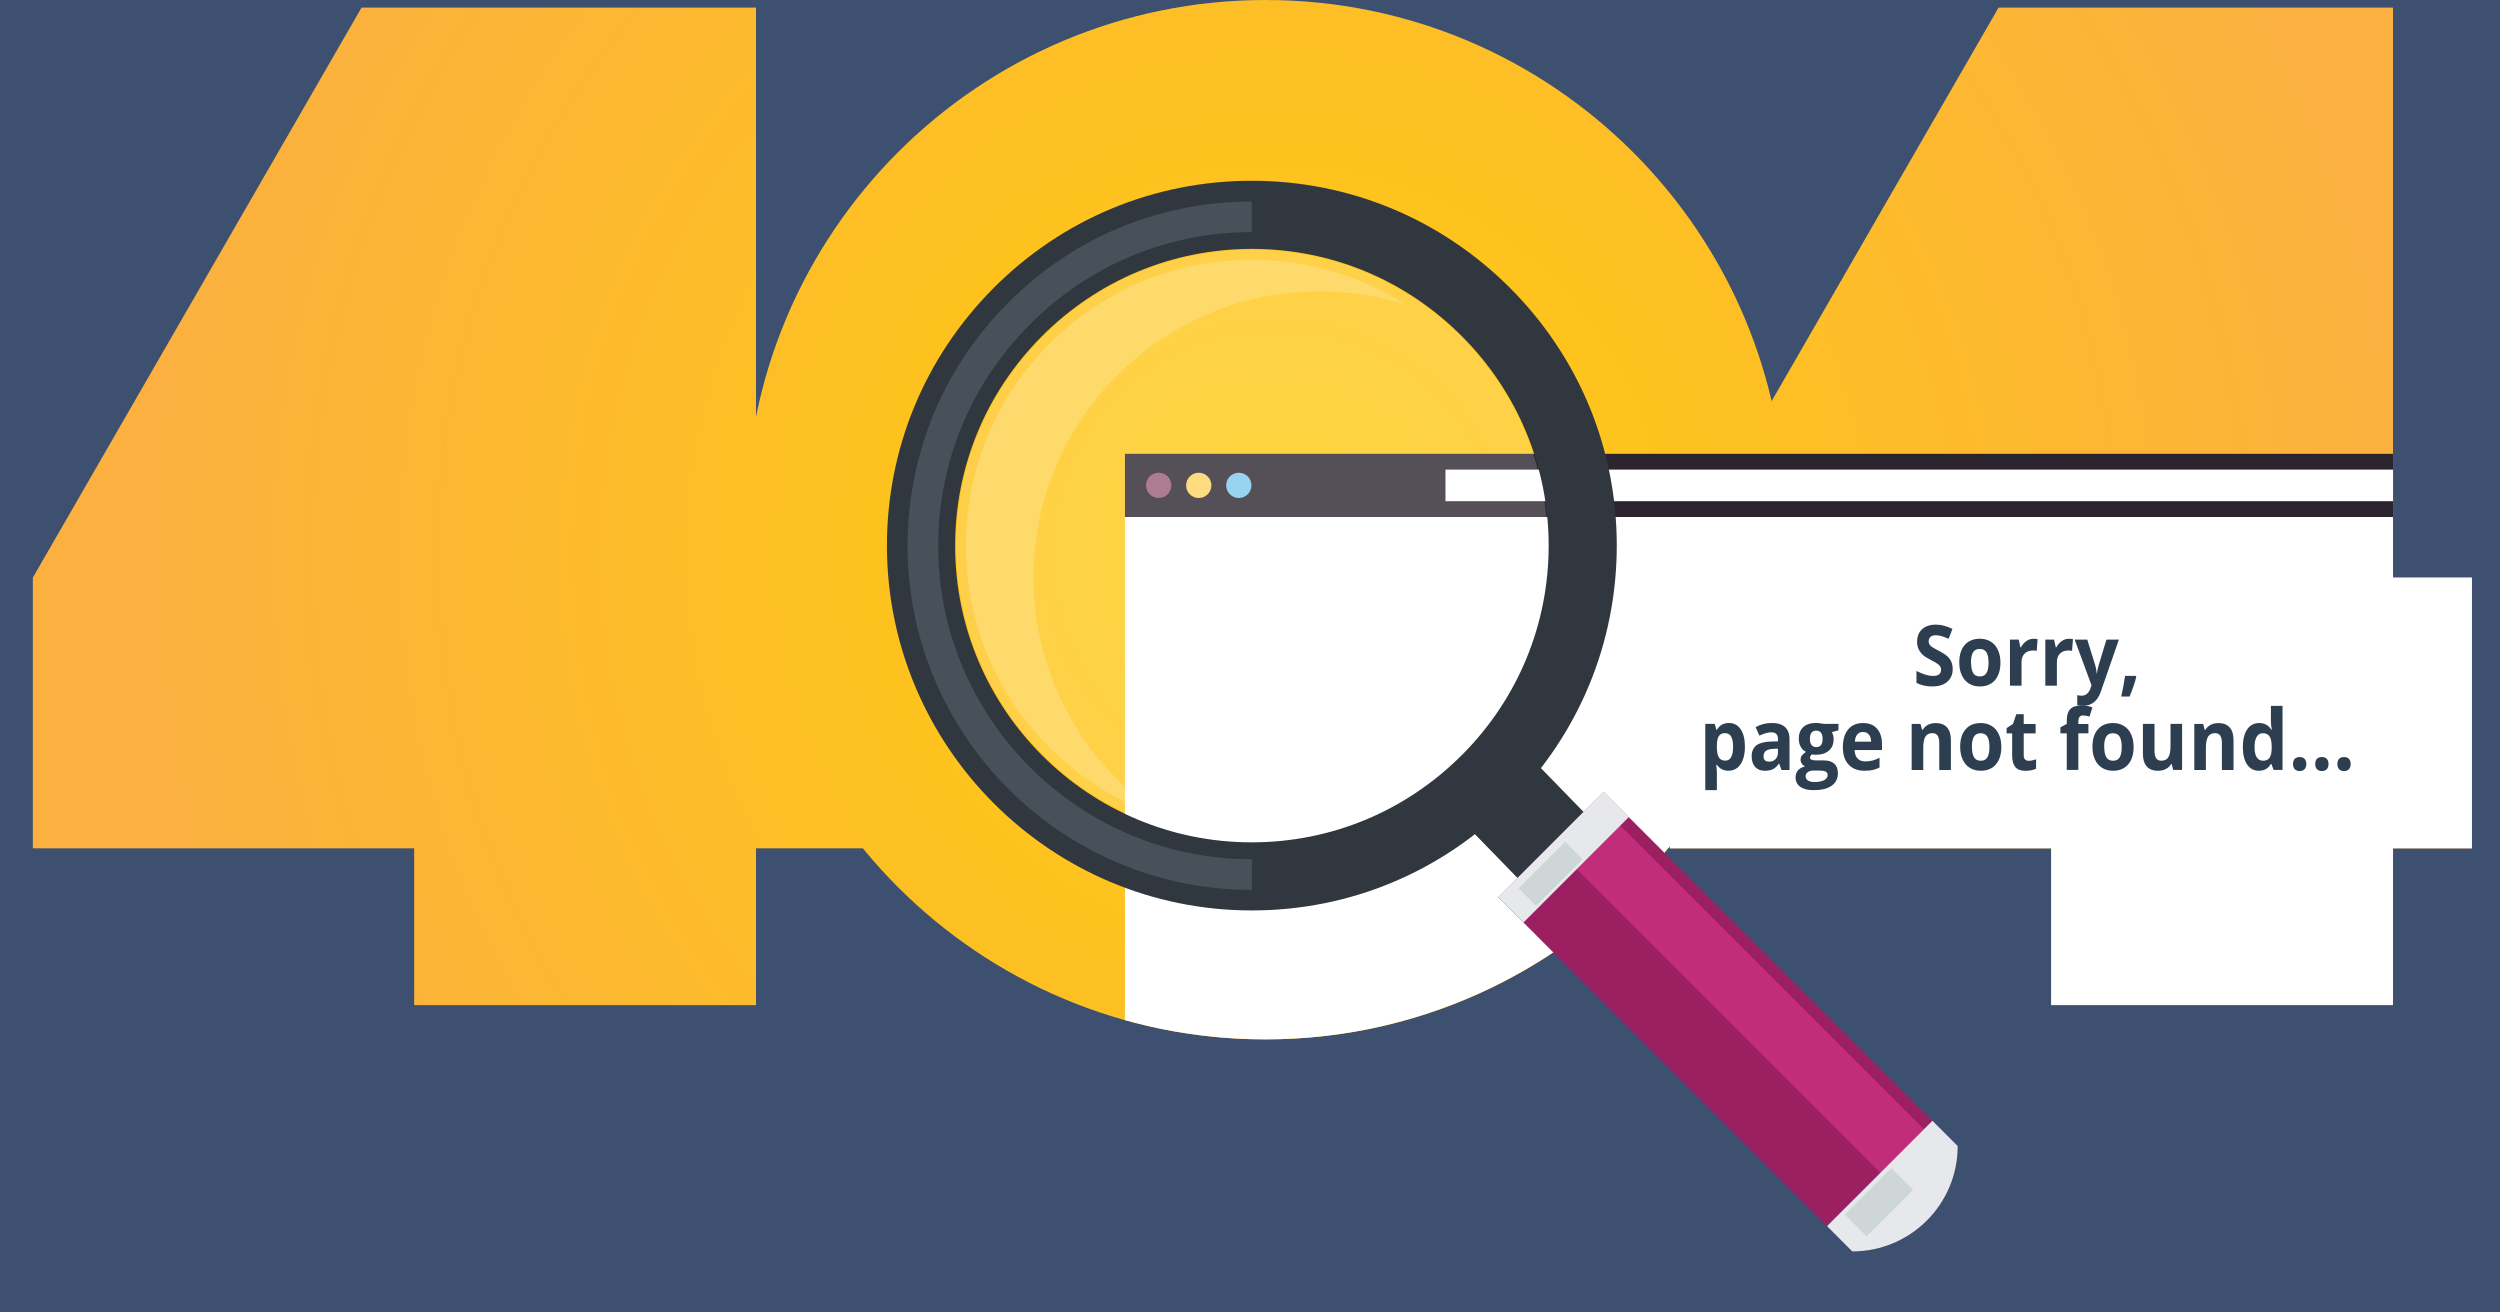
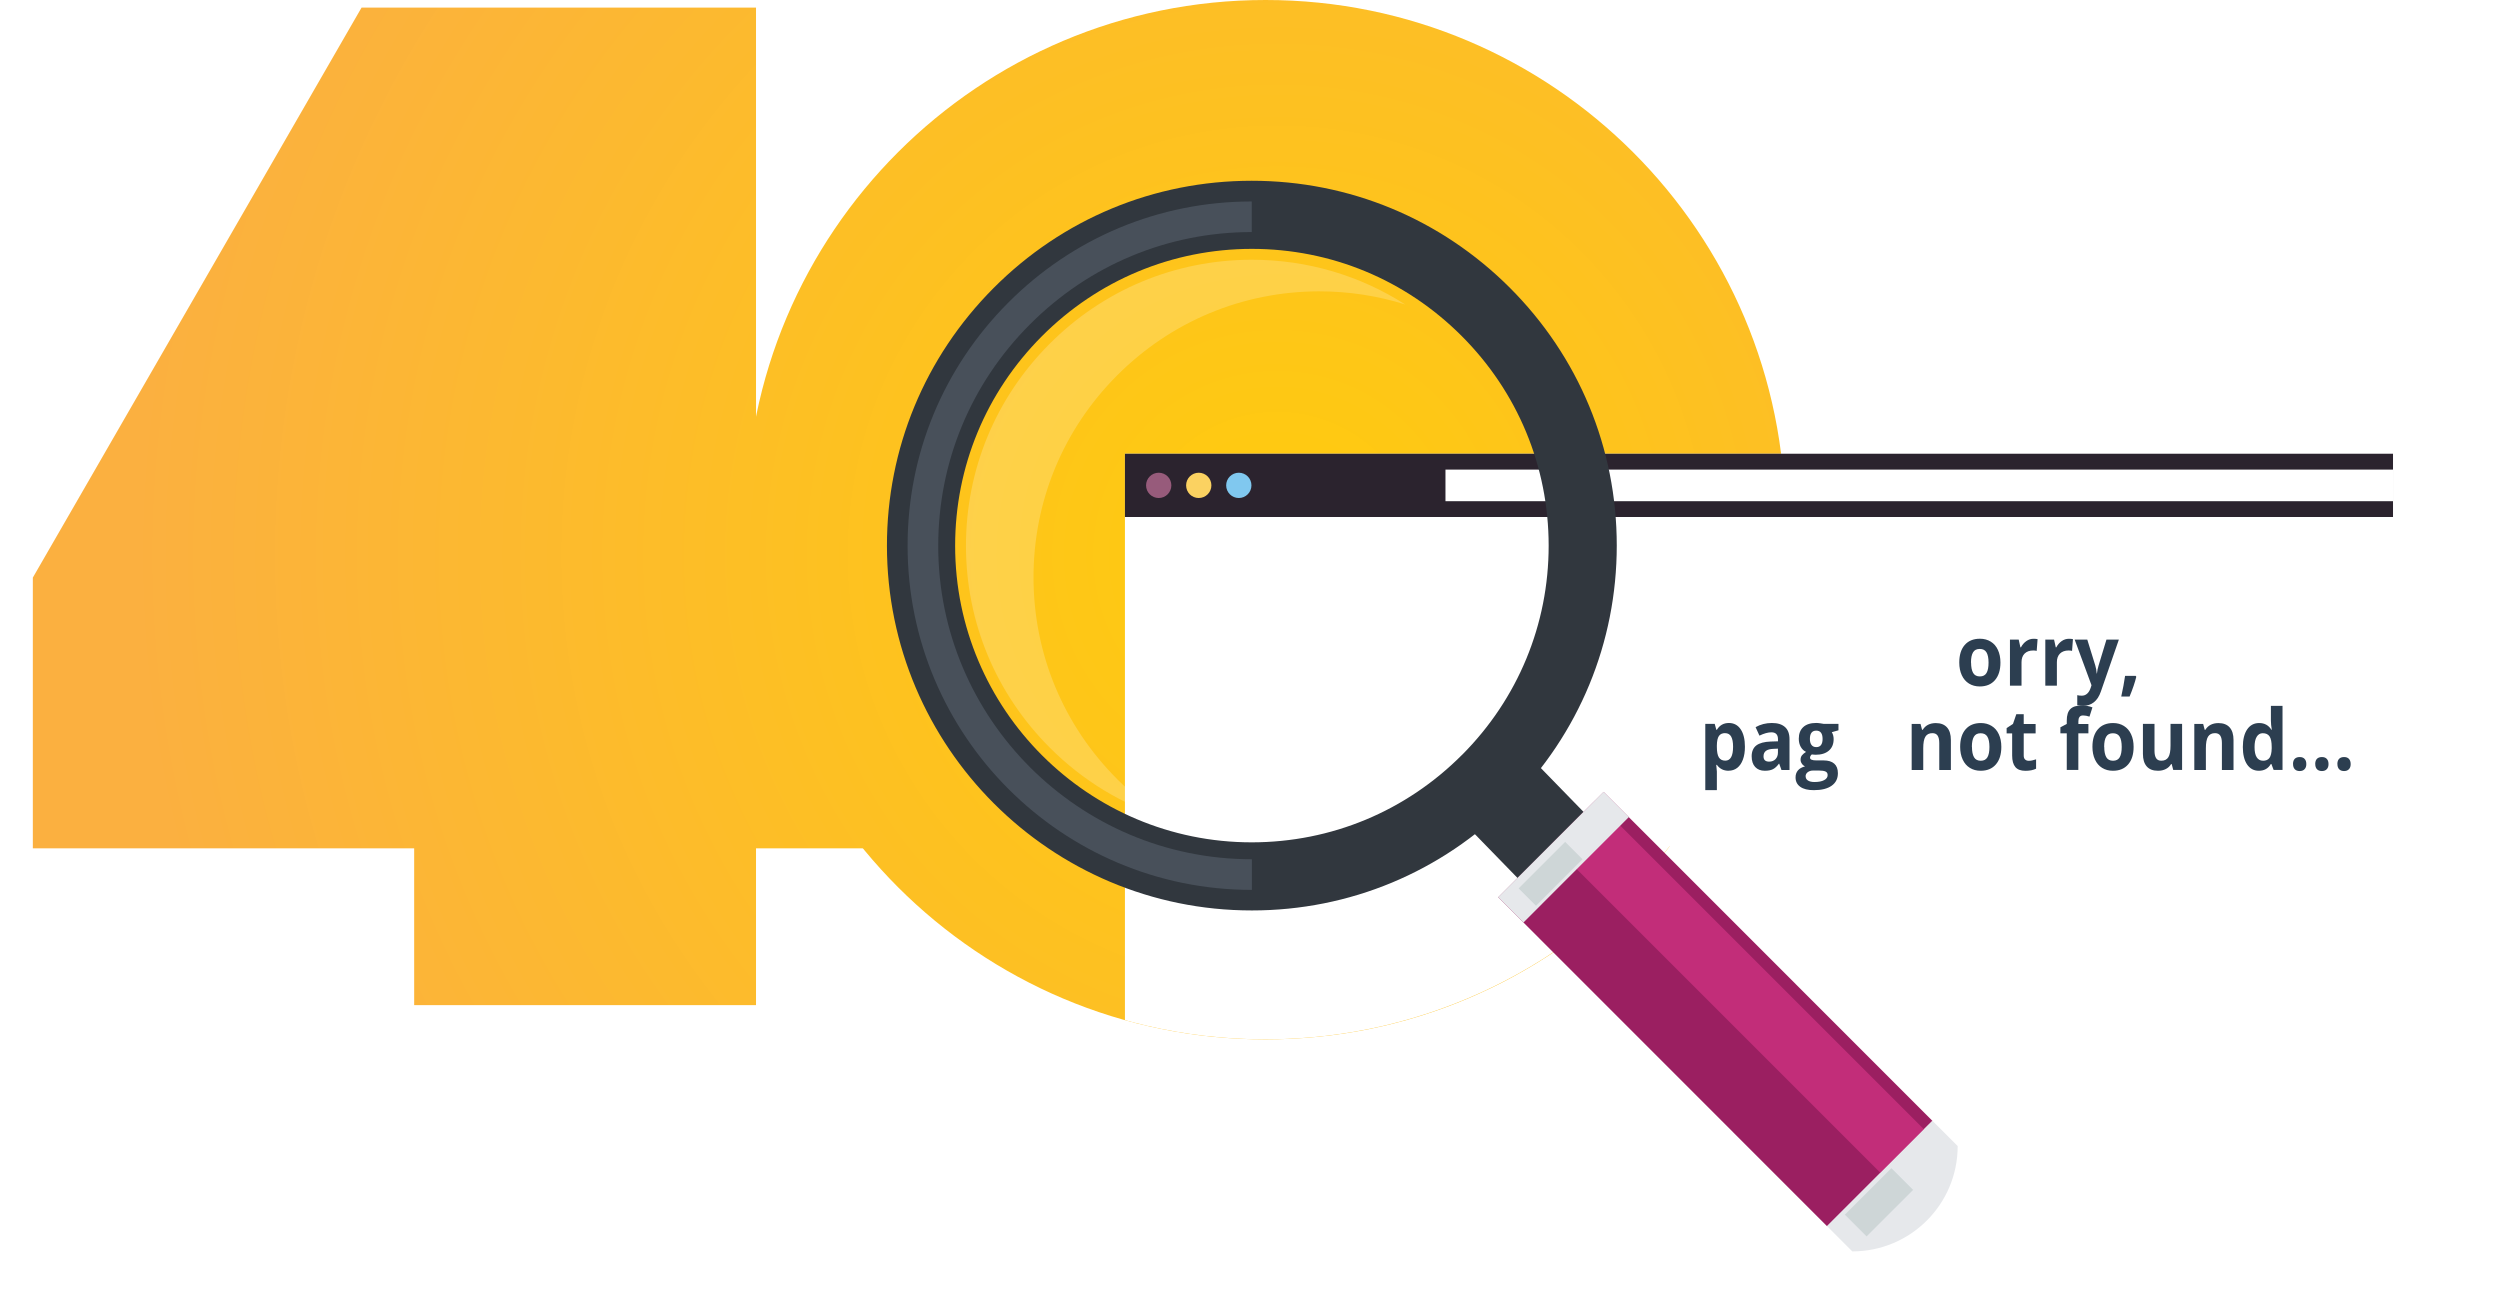
<svg xmlns="http://www.w3.org/2000/svg" xmlns:xlink="http://www.w3.org/1999/xlink" id="Layer_2" viewBox="0 0 533.72 280.11">
  <defs>
    <style>.cls-1{fill:none;}.cls-2{clip-path:url(#clippath);}.cls-3{fill:#e6e8eb;}.cls-4{fill:#fbd261;}.cls-5,.cls-6{fill:#fff;}.cls-7{fill:#80c8ef;}.cls-8{fill:#9b1f61;}.cls-9{fill:#31373e;}.cls-10{fill:#ced6d7;}.cls-11{fill:#c22d79;}.cls-12{fill:#3d506f;}.cls-13{fill:#975b7b;}.cls-14{fill:#2b232e;}.cls-15{fill:#48505a;}.cls-16{fill:#2c3e50;}.cls-17{fill:url(#radial-gradient-3);}.cls-18{fill:url(#radial-gradient-2);}.cls-6{opacity:.2;}.cls-19{fill:url(#radial-gradient);}</style>
    <radialGradient id="radial-gradient" cx="272.67" cy="118.5" fx="272.67" fy="118.5" r="244.51" gradientTransform="matrix(1, 0, 0, 1, 0, 0)" gradientUnits="userSpaceOnUse">
      <stop offset="0" stop-color="#ffcc0d" />
      <stop offset="1" stop-color="#fbb040" />
    </radialGradient>
    <radialGradient id="radial-gradient-2" cx="272.67" fx="272.67" r="244.51" xlink:href="#radial-gradient" />
    <radialGradient id="radial-gradient-3" cx="272.67" cy="118.49" fx="272.67" fy="118.49" r="244.51" xlink:href="#radial-gradient" />
    <clipPath id="clippath">
      <path class="cls-1" d="M510.88,123.31V1.62h-84.21l-48.45,84.01C366.77,36.56,322.74,0,270.18,0s-98.59,38.24-108.77,89.01V1.62H77.19L7.01,123.31v57.8H88.42v33.46h72.98v-33.46h22.83c20.35,24.89,51.29,40.78,85.94,40.78s65.98-16.09,86.32-41.25v.47h81.41v33.46h72.98v-33.46h16.84v-57.8h-16.84Z" />
    </clipPath>
  </defs>
  <g id="Layer_2-2">
    <g>
-       <rect class="cls-12" width="533.72" height="280.11" />
      <g>
        <polygon class="cls-19" points="210.11 123.31 210.11 181.11 161.4 181.11 161.4 214.58 88.42 214.58 88.42 181.11 7.01 181.11 7.01 123.31 77.19 1.62 161.4 1.62 161.4 123.31 210.11 123.31" />
-         <polygon class="cls-18" points="527.73 123.31 527.73 181.11 510.88 181.11 510.88 214.58 437.9 214.58 437.9 181.11 356.49 181.11 356.49 123.31 426.67 1.62 510.88 1.62 510.88 123.31 527.73 123.31" />
        <path class="cls-17" d="M381.12,110.95c0,61.27-49.67,110.95-110.95,110.95s-110.95-49.67-110.95-110.95S208.9,0,270.18,0s110.95,49.67,110.95,110.95Z" />
      </g>
      <g class="cls-2">
        <g>
          <rect class="cls-5" x="240.16" y="96.87" width="362.75" height="231.21" />
          <rect class="cls-14" x="240.16" y="96.87" width="363.22" height="13.5" />
          <rect class="cls-5" x="308.59" y="100.25" width="270.5" height="6.75" />
          <path class="cls-13" d="M250.07,103.62c0,1.49-1.21,2.7-2.7,2.7s-2.7-1.21-2.7-2.7,1.21-2.7,2.7-2.7,2.7,1.2,2.7,2.7Z" />
          <path class="cls-4" d="M258.62,103.62c0,1.49-1.21,2.7-2.71,2.7s-2.69-1.21-2.69-2.7,1.21-2.7,2.69-2.7,2.71,1.2,2.71,2.7Z" />
          <path class="cls-7" d="M267.17,103.62c0,1.49-1.21,2.7-2.7,2.7s-2.7-1.21-2.7-2.7,1.21-2.7,2.7-2.7,2.7,1.2,2.7,2.7Z" />
        </g>
      </g>
      <g>
-         <path class="cls-16" d="M416.88,142.81c0,1.16-.39,2.07-1.16,2.74s-1.84,1-3.22,1c-1.27,0-2.38-.26-3.36-.77v-2.53c.8,.39,1.48,.66,2.03,.82s1.06,.24,1.52,.24c.55,0,.97-.11,1.27-.34,.29-.23,.44-.57,.44-1.02,0-.25-.06-.48-.19-.67-.13-.2-.32-.38-.57-.57-.25-.18-.76-.47-1.54-.87-.72-.37-1.27-.72-1.63-1.06-.36-.34-.65-.74-.87-1.19-.22-.45-.32-.98-.32-1.58,0-1.14,.36-2.03,1.07-2.68,.71-.65,1.69-.98,2.95-.98,.62,0,1.2,.08,1.76,.24,.56,.16,1.14,.38,1.76,.67l-.81,2.12c-.63-.28-1.16-.48-1.57-.59-.41-.11-.82-.17-1.22-.17-.48,0-.84,.12-1.09,.36-.25,.24-.38,.55-.38,.94,0,.24,.05,.45,.15,.63,.1,.18,.27,.35,.49,.52,.22,.17,.76,.47,1.59,.9,1.11,.57,1.87,1.15,2.28,1.73,.41,.58,.62,1.29,.62,2.12Z" />
        <path class="cls-16" d="M427.07,141.45c0,1.6-.39,2.85-1.17,3.75-.78,.9-1.86,1.35-3.25,1.35-.87,0-1.64-.21-2.3-.62-.66-.41-1.18-1.01-1.53-1.78-.36-.77-.54-1.68-.54-2.71,0-1.61,.39-2.85,1.16-3.74,.77-.89,1.86-1.34,3.26-1.34,.87,0,1.64,.21,2.3,.62,.67,.41,1.18,1,1.53,1.77,.36,.77,.54,1.67,.54,2.7Zm-6.27,0c0,.97,.15,1.71,.44,2.21,.29,.5,.77,.75,1.44,.75s1.13-.25,1.42-.74c.29-.49,.43-1.23,.43-2.21s-.15-1.7-.44-2.19c-.29-.49-.77-.73-1.44-.73s-1.14,.24-1.43,.73c-.29,.48-.44,1.21-.44,2.19Z" />
        <path class="cls-16" d="M434.17,136.37c.33,0,.61,.03,.83,.08l-.19,2.51c-.2-.06-.44-.09-.73-.09-.79,0-1.4,.22-1.85,.66-.44,.44-.66,1.05-.66,1.85v5h-2.47v-9.83h1.87l.36,1.65h.12c.28-.55,.66-.99,1.14-1.33,.48-.34,1-.5,1.56-.5Z" />
        <path class="cls-16" d="M441.72,136.37c.33,0,.61,.03,.83,.08l-.19,2.51c-.2-.06-.44-.09-.73-.09-.79,0-1.4,.22-1.85,.66-.44,.44-.66,1.05-.66,1.85v5h-2.47v-9.83h1.87l.36,1.65h.12c.28-.55,.66-.99,1.14-1.33,.48-.34,1-.5,1.56-.5Z" />
        <path class="cls-16" d="M442.9,136.55h2.71l1.71,5.53c.15,.48,.25,1.05,.3,1.71h.05c.06-.6,.18-1.17,.35-1.71l1.68-5.53h2.65l-3.84,11.08c-.35,1.03-.85,1.79-1.5,2.3-.65,.51-1.41,.76-2.28,.76-.43,0-.85-.05-1.26-.15v-2.13c.3,.08,.62,.11,.97,.11,.44,0,.82-.14,1.15-.44,.33-.29,.58-.73,.77-1.31l.15-.48-3.6-9.76Z" />
        <path class="cls-16" d="M456.07,144.49c-.28,1.18-.76,2.59-1.43,4.21h-1.78c.35-1.56,.62-3.03,.82-4.41h2.27l.12,.2Z" />
        <path class="cls-16" d="M369.04,164.55c-1.07,0-1.9-.42-2.51-1.26h-.13c.09,.82,.13,1.29,.13,1.42v3.98h-2.47v-14.15h2.01l.35,1.27h.11c.58-.97,1.43-1.46,2.57-1.46,1.07,0,1.91,.45,2.51,1.34,.61,.9,.91,2.14,.91,3.74,0,1.05-.14,1.96-.43,2.73-.28,.77-.69,1.36-1.21,1.77-.52,.4-1.14,.61-1.85,.61Zm-.73-8.04c-.61,0-1.06,.2-1.34,.61-.28,.41-.43,1.08-.44,2.02v.29c0,1.05,.14,1.81,.43,2.27,.29,.46,.75,.69,1.37,.69,1.11,0,1.66-.99,1.66-2.97,0-.97-.14-1.69-.41-2.17-.27-.48-.7-.73-1.29-.73Z" />
        <path class="cls-16" d="M380.32,164.38l-.48-1.34h-.06c-.42,.57-.84,.96-1.29,1.18-.44,.22-1.02,.33-1.72,.33-.87,0-1.56-.27-2.06-.81-.5-.54-.75-1.31-.75-2.3s.34-1.81,1.01-2.31c.67-.5,1.69-.77,3.04-.82l1.57-.05v-.43c0-1-.47-1.49-1.41-1.49-.72,0-1.58,.24-2.55,.71l-.82-1.81c1.04-.59,2.2-.89,3.47-.89s2.15,.29,2.8,.86c.65,.57,.97,1.45,.97,2.62v6.55h-1.73Zm-.73-4.55l-.96,.04c-.72,.02-1.25,.16-1.61,.42-.35,.26-.53,.65-.53,1.18,0,.76,.4,1.13,1.2,1.13,.57,0,1.03-.18,1.37-.54,.34-.36,.51-.83,.51-1.42v-.81Z" />
        <path class="cls-16" d="M392.49,154.55v1.36l-1.42,.4c.26,.44,.39,.93,.39,1.48,0,1.05-.34,1.88-1.02,2.46-.68,.59-1.62,.88-2.83,.88l-.45-.03-.36-.04c-.25,.21-.38,.45-.38,.7,0,.39,.45,.58,1.36,.58h1.54c.99,0,1.75,.23,2.27,.69,.52,.46,.78,1.14,.78,2.04,0,1.15-.44,2.04-1.33,2.67-.88,.63-2.15,.95-3.81,.95-1.27,0-2.23-.24-2.9-.72-.67-.48-1-1.15-1-2.01,0-.59,.17-1.09,.51-1.49,.34-.4,.84-.68,1.5-.85-.25-.12-.48-.31-.66-.58-.19-.27-.28-.55-.28-.85,0-.38,.1-.69,.3-.94,.2-.25,.49-.49,.87-.73-.48-.22-.85-.58-1.13-1.07-.28-.49-.42-1.07-.42-1.74,0-1.07,.32-1.9,.96-2.49,.64-.59,1.56-.88,2.76-.88,.25,0,.56,.03,.9,.08,.35,.05,.57,.09,.67,.11h3.16Zm-7,11.21c0,.37,.16,.66,.49,.87,.33,.21,.79,.32,1.37,.32,.89,0,1.58-.13,2.08-.4,.5-.26,.75-.62,.75-1.08,0-.37-.15-.62-.45-.76-.3-.14-.76-.21-1.38-.21h-1.28c-.45,0-.83,.12-1.14,.35-.31,.23-.46,.54-.46,.92Zm.9-8c0,.53,.11,.96,.34,1.27,.22,.31,.57,.47,1.03,.47s.81-.16,1.02-.47c.22-.31,.32-.73,.32-1.27,0-1.18-.45-1.78-1.35-1.78s-1.36,.59-1.36,1.78Z" />
-         <path class="cls-16" d="M398.08,164.55c-1.46,0-2.6-.44-3.42-1.31-.82-.87-1.23-2.11-1.23-3.71s.38-2.92,1.14-3.82c.76-.9,1.81-1.35,3.15-1.35s2.28,.4,2.99,1.19c.71,.79,1.07,1.88,1.07,3.28v1.3h-5.85c.03,.76,.23,1.36,.62,1.78,.39,.43,.93,.64,1.64,.64,.55,0,1.06-.06,1.55-.18,.49-.12,.99-.32,1.52-.59v2.07c-.43,.23-.89,.41-1.39,.52-.49,.12-1.09,.17-1.8,.17Zm-.35-8.28c-.52,0-.94,.18-1.23,.54-.3,.36-.47,.87-.51,1.53h3.47c-.01-.66-.17-1.17-.48-1.53-.31-.36-.72-.54-1.25-.54Z" />
        <path class="cls-16" d="M416.48,164.38h-2.47v-5.74c0-.71-.12-1.24-.35-1.59s-.6-.53-1.11-.53c-.69,0-1.19,.25-1.5,.75-.31,.5-.46,1.33-.46,2.49v4.62h-2.47v-9.83h1.89l.33,1.26h.14c.28-.47,.66-.83,1.14-1.08,.48-.24,1.03-.36,1.65-.36,1.05,0,1.85,.31,2.4,.93,.55,.62,.82,1.51,.82,2.68v6.41Z" />
        <path class="cls-16" d="M427.26,159.45c0,1.6-.39,2.85-1.17,3.75-.78,.9-1.86,1.35-3.25,1.35-.87,0-1.64-.21-2.3-.62-.67-.41-1.18-1.01-1.53-1.78-.36-.77-.54-1.68-.54-2.71,0-1.61,.39-2.85,1.16-3.74,.77-.89,1.86-1.34,3.26-1.34,.87,0,1.64,.21,2.3,.62,.67,.41,1.18,1,1.53,1.77,.36,.77,.54,1.67,.54,2.7Zm-6.27,0c0,.97,.15,1.71,.44,2.21,.29,.5,.77,.75,1.44,.75s1.13-.25,1.42-.74c.29-.49,.43-1.23,.43-2.21s-.15-1.7-.44-2.19c-.29-.49-.77-.73-1.44-.73s-1.14,.24-1.43,.73c-.29,.48-.44,1.21-.44,2.19Z" />
        <path class="cls-16" d="M433.12,162.42c.43,0,.95-.1,1.56-.31v2c-.62,.3-1.37,.45-2.27,.45-.99,0-1.71-.27-2.16-.81s-.68-1.36-.68-2.44v-4.74h-1.18v-1.13l1.36-.9,.71-2.07h1.58v2.09h2.54v2.01h-2.54v4.74c0,.38,.1,.66,.3,.84,.2,.18,.46,.27,.78,.27Z" />
        <path class="cls-16" d="M445.84,156.56h-2.14v7.81h-2.47v-7.81h-1.36v-1.29l1.36-.72v-.72c0-1.12,.25-1.94,.76-2.45,.51-.52,1.32-.77,2.44-.77,.85,0,1.61,.14,2.28,.41l-.63,1.97c-.5-.17-.96-.25-1.38-.25-.35,0-.61,.11-.76,.34-.16,.23-.23,.51-.23,.87v.62h2.14v2.01Z" />
        <path class="cls-16" d="M455.5,159.45c0,1.6-.39,2.85-1.17,3.75-.78,.9-1.86,1.35-3.25,1.35-.87,0-1.64-.21-2.3-.62-.67-.41-1.18-1.01-1.53-1.78-.36-.77-.54-1.68-.54-2.71,0-1.61,.39-2.85,1.16-3.74,.77-.89,1.86-1.34,3.26-1.34,.87,0,1.64,.21,2.3,.62,.66,.41,1.18,1,1.53,1.77,.36,.77,.54,1.67,.54,2.7Zm-6.27,0c0,.97,.15,1.71,.44,2.21,.29,.5,.77,.75,1.44,.75s1.13-.25,1.42-.74c.29-.49,.43-1.23,.43-2.21s-.15-1.7-.44-2.19c-.29-.49-.77-.73-1.44-.73s-1.14,.24-1.43,.73c-.29,.48-.44,1.21-.44,2.19Z" />
        <path class="cls-16" d="M463.96,164.38l-.33-1.26h-.13c-.26,.46-.64,.81-1.13,1.06-.49,.25-1.04,.37-1.66,.37-1.06,0-1.87-.31-2.41-.93-.54-.62-.81-1.51-.81-2.67v-6.41h2.47v5.74c0,.71,.12,1.24,.35,1.59,.23,.36,.6,.53,1.11,.53,.69,0,1.19-.25,1.5-.75,.31-.5,.46-1.33,.46-2.49v-4.62h2.47v9.83h-1.9Z" />
        <path class="cls-16" d="M476.82,164.38h-2.47v-5.74c0-.71-.12-1.24-.35-1.59s-.6-.53-1.11-.53c-.69,0-1.19,.25-1.5,.75-.31,.5-.46,1.33-.46,2.49v4.62h-2.47v-9.83h1.89l.33,1.26h.14c.28-.47,.66-.83,1.14-1.08,.48-.24,1.03-.36,1.65-.36,1.05,0,1.85,.31,2.4,.93,.55,.62,.82,1.51,.82,2.68v6.41Z" />
        <path class="cls-16" d="M482.24,164.55c-1.07,0-1.9-.45-2.51-1.34-.61-.9-.91-2.14-.91-3.73s.31-2.87,.93-3.77c.62-.9,1.47-1.35,2.56-1.35,1.14,0,2.01,.48,2.61,1.44h.08c-.12-.73-.19-1.39-.19-1.96v-3.15h2.48v13.68h-1.9l-.48-1.27h-.11c-.56,.97-1.42,1.45-2.57,1.45Zm.87-2.14c.63,0,1.1-.2,1.39-.6,.29-.4,.46-1.08,.48-2.03v-.29c0-1.05-.15-1.81-.45-2.27-.3-.46-.79-.69-1.46-.69-.55,0-.98,.25-1.29,.76-.31,.51-.46,1.24-.46,2.21s.15,1.69,.46,2.17c.31,.48,.75,.73,1.32,.73Z" />
        <path class="cls-16" d="M489.53,163.12c0-.49,.12-.86,.37-1.12,.24-.25,.6-.38,1.06-.38s.8,.13,1.04,.39c.25,.26,.37,.63,.37,1.11s-.12,.83-.37,1.09c-.25,.27-.59,.4-1.04,.4s-.81-.13-1.05-.39c-.25-.26-.37-.63-.37-1.1Z" />
        <path class="cls-16" d="M494.27,163.12c0-.49,.12-.86,.37-1.12,.24-.25,.6-.38,1.06-.38s.8,.13,1.04,.39c.25,.26,.37,.63,.37,1.11s-.12,.83-.37,1.09c-.25,.27-.59,.4-1.04,.4s-.81-.13-1.05-.39c-.25-.26-.37-.63-.37-1.1Z" />
        <path class="cls-16" d="M499,163.12c0-.49,.12-.86,.37-1.12,.24-.25,.6-.38,1.06-.38s.8,.13,1.04,.39,.37,.63,.37,1.11-.12,.83-.37,1.09c-.25,.27-.59,.4-1.04,.4s-.81-.13-1.05-.39c-.25-.26-.37-.63-.37-1.1Z" />
      </g>
      <g>
        <g>
          <path class="cls-9" d="M322.31,61.41c-14.74-14.72-34.3-22.82-55.08-22.82-20.82,0-40.42,8.14-55.14,22.93-14.66,14.73-22.74,34.26-22.74,54.98,.01,42.94,34.96,77.89,77.91,77.87,20.85,0,40.44-8.17,55.18-22.96,14.66-14.73,22.72-34.24,22.72-54.95,0-20.78-8.12-40.34-22.86-55.06Zm-10.17,99.73c-12.01,12.06-27.94,18.67-44.88,18.69-34.93,.02-63.35-28.39-63.35-63.32,0-16.85,6.57-32.73,18.49-44.7,12-12.04,27.92-18.66,44.83-18.68,16.91,0,32.81,6.58,44.8,18.58,11.98,11.97,18.58,27.88,18.59,44.77,0,16.83-6.55,32.7-18.48,44.67Z" />
-           <path class="cls-6" d="M222.56,71.96c-11.89,11.92-18.44,27.75-18.43,44.54,0,34.81,28.32,63.13,63.14,63.1,16.88,0,32.76-6.6,44.73-18.62h0c11.9-11.93,18.41-27.73,18.42-44.52,0-16.83-6.59-32.68-18.53-44.62-11.94-11.95-27.8-18.51-44.64-18.51-16.87,0-32.74,6.6-44.68,18.61h0Z" />
          <path class="cls-6" d="M238.54,166.37c-11.54-11.53-17.9-26.85-17.9-43.12,0-16.24,6.32-31.53,17.81-43.07,11.53-11.56,26.83-17.95,43.1-17.98h.08c6.33,0,12.51,.96,18.38,2.81-9.71-6.22-20.99-9.56-32.79-9.56h-.08c-16.28,.04-31.59,6.42-43.11,18-11.48,11.52-17.81,26.82-17.81,43.06,0,16.26,6.36,31.57,17.9,43.11,7.05,7.06,15.52,12.17,24.77,15.07-3.7-2.37-7.17-5.14-10.36-8.32Z" />
          <path class="cls-15" d="M267.26,183.44c-36.93,.02-66.97-30.01-66.96-66.92,0-17.82,6.94-34.6,19.55-47.24,12.66-12.72,29.5-19.73,47.38-19.74h0v-6.53s-.09,0-.14,0c-19.6,.04-38.03,7.72-51.88,21.64-13.84,13.89-21.45,32.32-21.45,51.87,0,40.52,32.97,73.48,73.5,73.46v-6.53h0Z" />
        </g>
        <path class="cls-9" d="M338.78,174.06c-4.13-4.23-8.25-8.48-12.4-12.73-1.93-1.93-4.46-2.94-6.94-2.91-1.46,1.79-3.03,3.51-4.68,5.17-1.72,1.72-3.52,3.36-5.39,4.88-.01,2.46,.98,5.01,2.9,6.94,4.14,4.25,8.28,8.52,12.45,12.79,4.01,4.02,8.73,2.65,12.66-1.39l.03-.02c3.99-4.02,5.36-8.76,1.37-12.72Z" />
        <rect class="cls-8" x="350.29" y="165.77" width="31.81" height="99.29" transform="translate(-45.08 321.97) rotate(-44.99)" />
        <rect class="cls-11" x="364.43" y="160.98" width="13.14" height="99.29" transform="translate(-40.26 324.06) rotate(-45)" />
        <rect class="cls-3" x="317.88" y="179.2" width="31.82" height="7.63" transform="translate(-31.63 289.67) rotate(-45.01)" />
        <rect class="cls-10" x="324.01" y="183.93" width="14.05" height="5.25" transform="translate(-34.98 288.65) rotate(-44.99)" />
        <path class="cls-3" d="M417.94,244.67c0,12.42-10.06,22.49-22.5,22.49-1.8-1.81-3.59-3.6-5.39-5.4,7.51-7.5,15-14.99,22.5-22.49,1.8,1.8,3.59,3.59,5.39,5.4Z" />
        <rect class="cls-10" x="394.12" y="253.39" width="14.05" height="6.56" transform="translate(-64.02 358.75) rotate(-44.99)" />
      </g>
    </g>
  </g>
</svg>